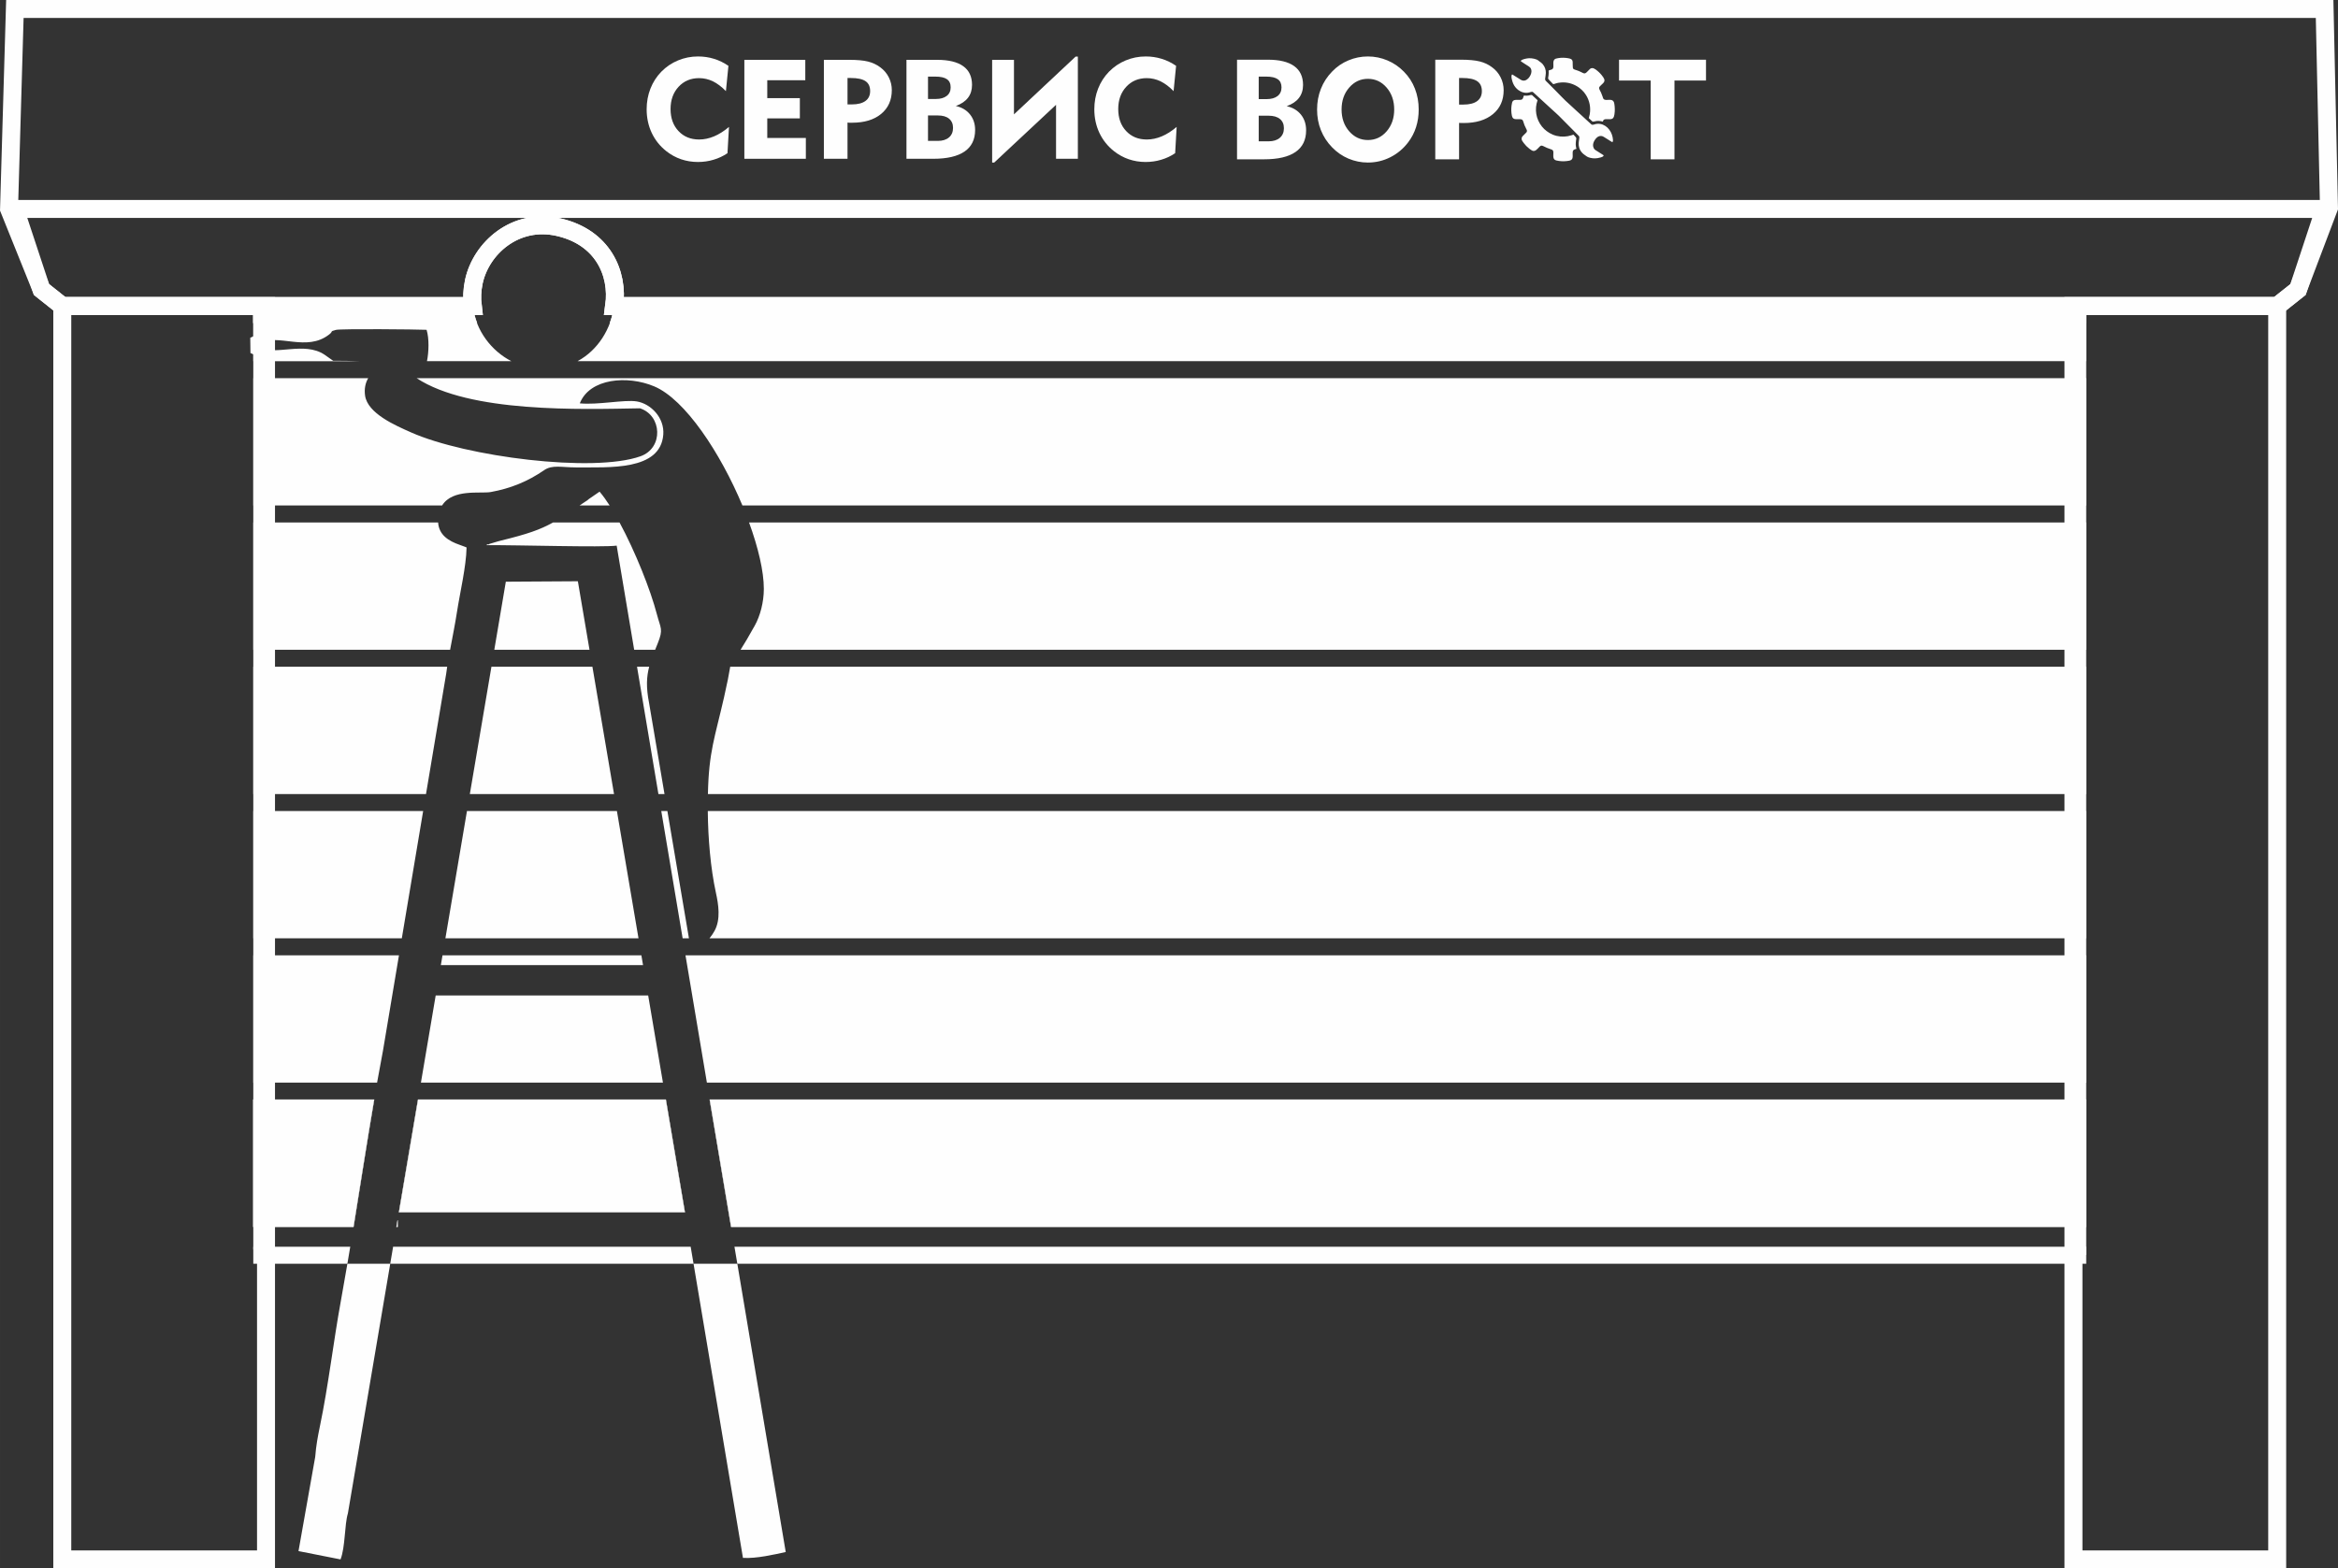
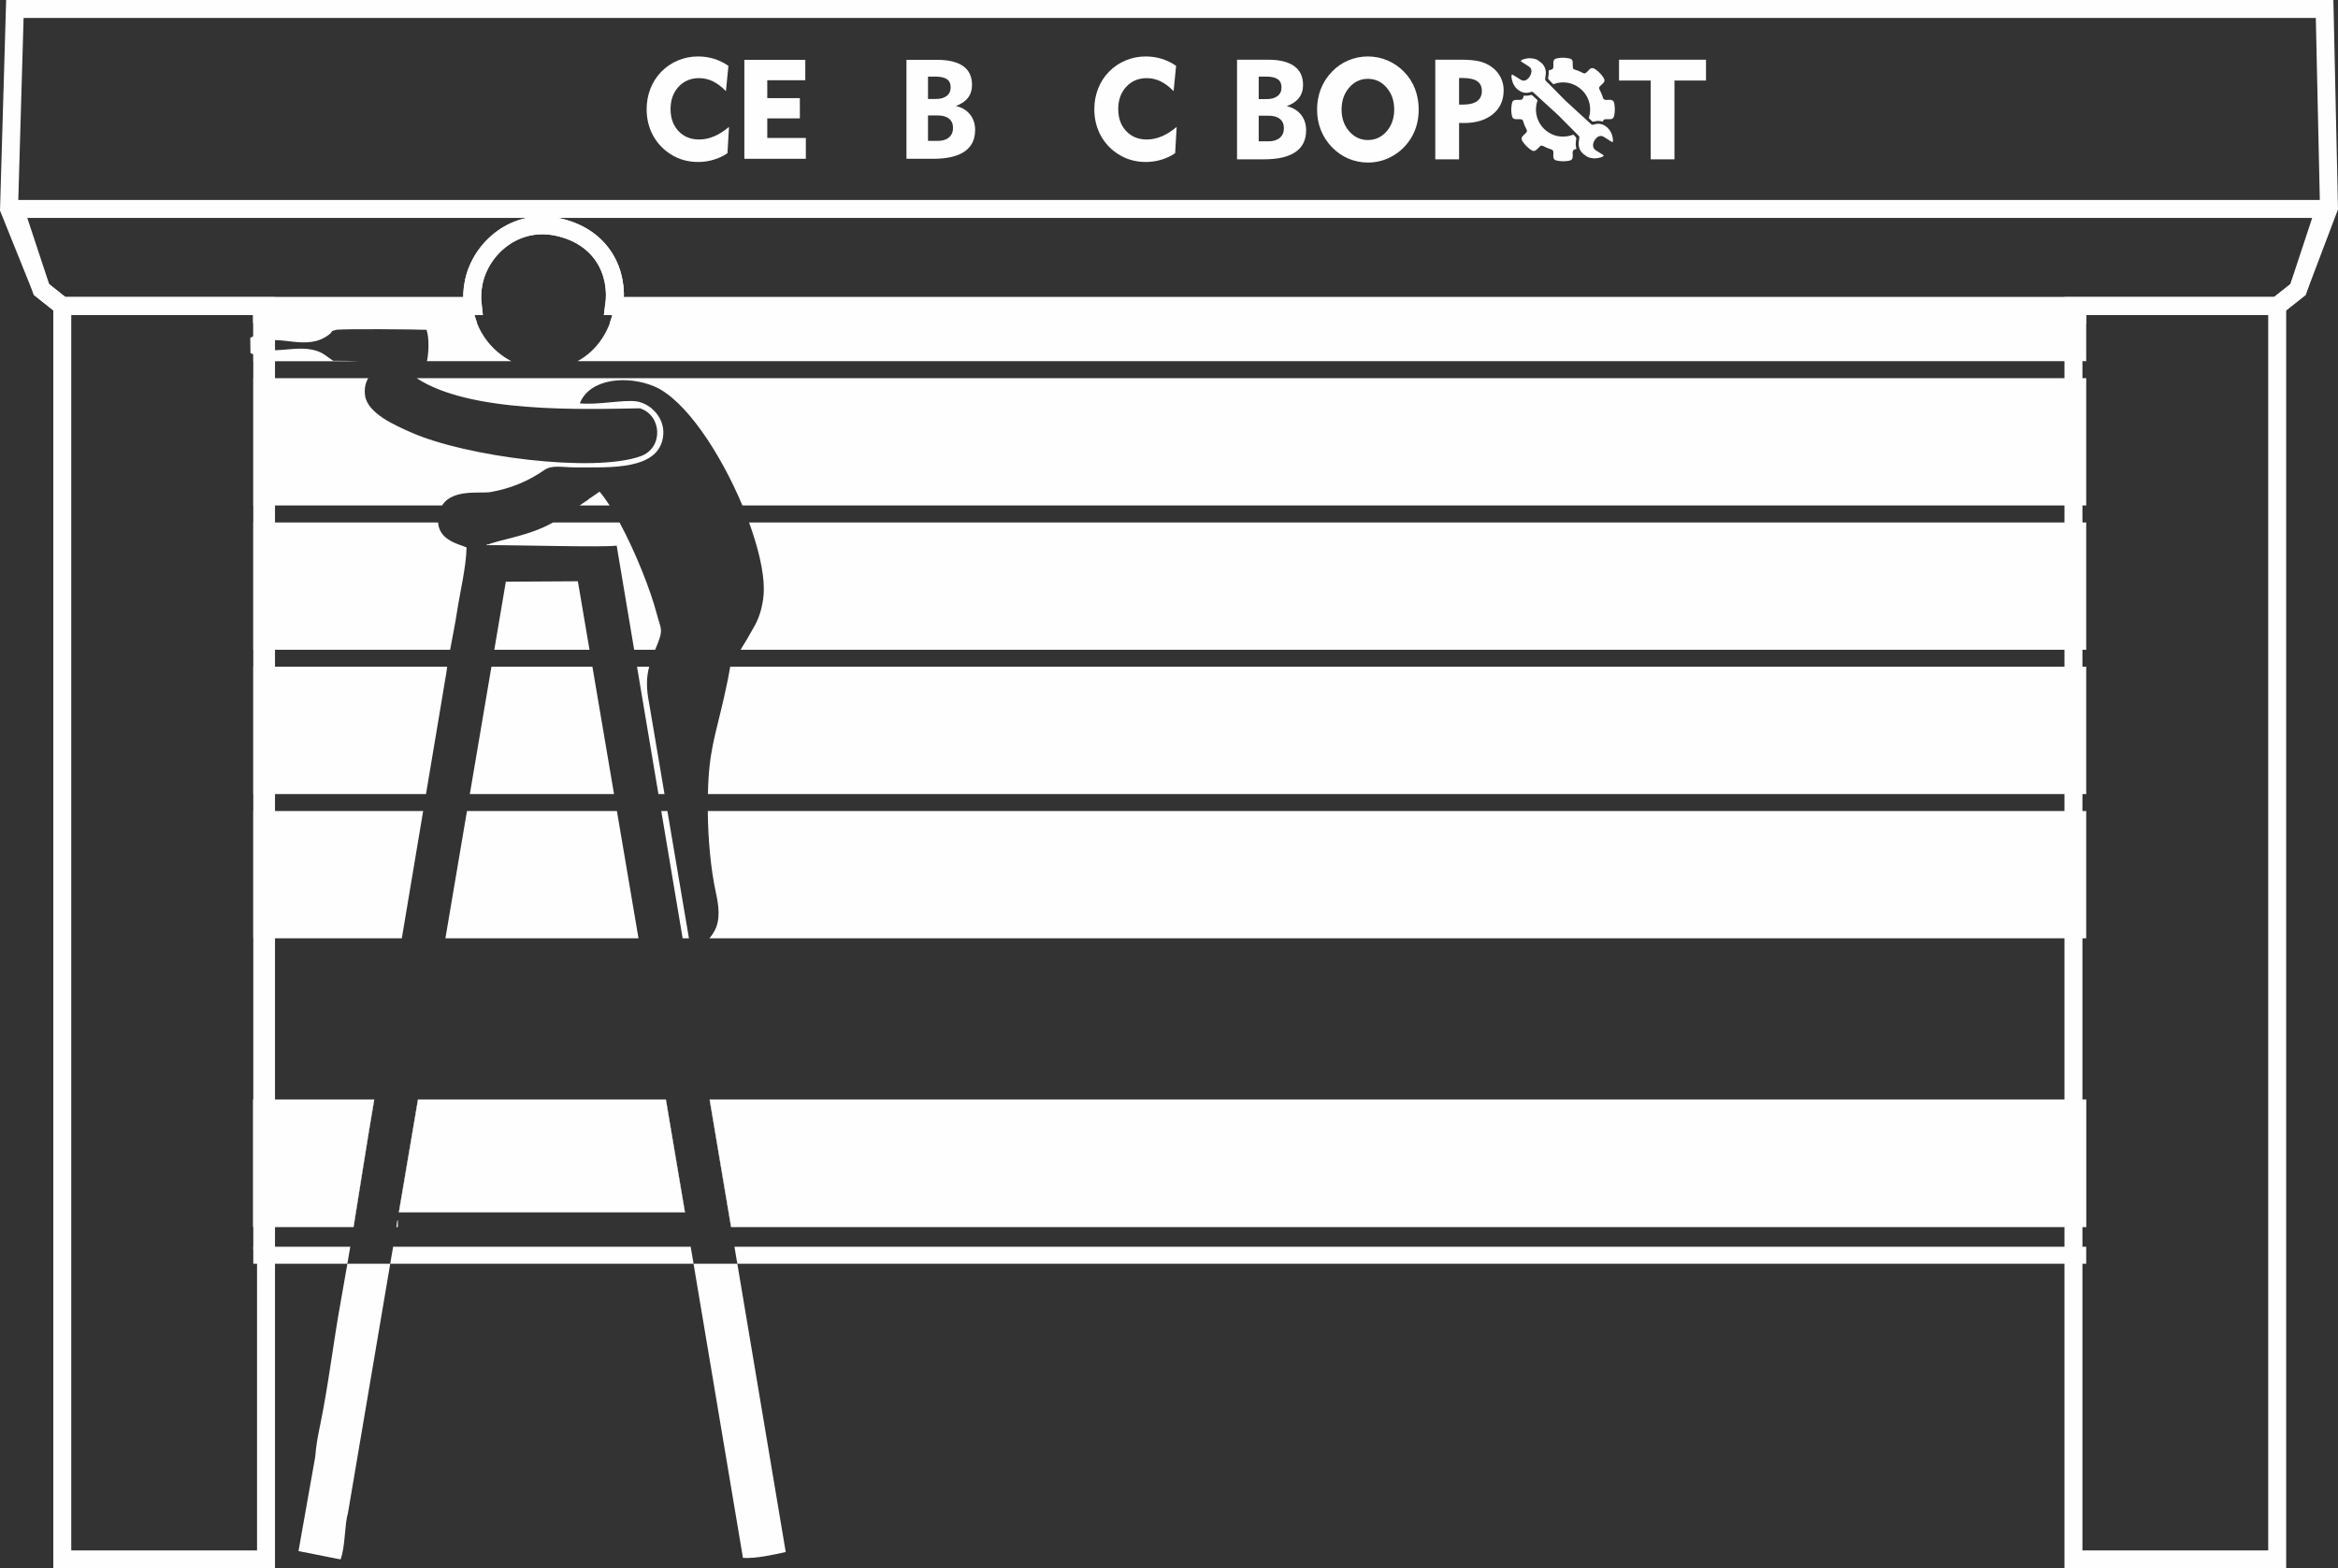
<svg xmlns="http://www.w3.org/2000/svg" xml:space="preserve" width="550.834mm" height="369.591mm" version="1.1" style="shape-rendering:geometricPrecision; text-rendering:geometricPrecision; image-rendering:optimizeQuality; fill-rule:evenodd; clip-rule:evenodd" viewBox="0 0 83795 56224">
  <rect x="0" y="0" width="83795" height="56224" fill="#333333" stroke="none" />
  <defs>
    <style type="text/css">
   
    .str1 {stroke:#FEFEFE;stroke-width:643.985}
    .str0 {stroke:#FEFEFE;stroke-width:11.592}
    .fil1 {fill:none}
    .fil0 {fill:#FEFEFE}
    .fil2 {fill:#FEFEFE;fill-rule:nonzero}
   
  </style>
  </defs>
  <g id="Слой_x0020_1">
    <g id="_960250176">
      <g>
        <path class="fil0" d="M9078 10971l7864 0c109,889 676,1612 1387,1977l-3061 0c12,0 23,-1 35,-2 66,-322 83,-811 -14,-1123 -359,-17 -3085,-42 -3249,3 -242,66 -75,34 -243,165 -813,635 -1809,-48 -2503,312l2 153c585,301 1604,-225 2331,256l315 222c279,-4 605,2 919,14l-3783 0 0 -1977zm12935 0l52758 0 0 1977 -54073 0c738,-397 1203,-1164 1315,-1977zm-7856 1977l-55 0c17,0 36,0 55,0z" />
        <path class="fil1" d="M9078 12948l3783 0c198,8 391,18 566,29 285,19 437,-25 675,-29l55 0c18,1 36,1 55,2 366,15 259,28 488,216l59 -76c178,-166 216,-127 509,-142l3061 0c182,94 374,164 570,208 705,155 1311,54 1799,-208l54073 0 0 609 -59838 0c-64,-43 -126,-86 -185,-132 -623,-478 -1285,-324 -1552,132l-4118 0 0 -609z" />
      </g>
      <g>
        <path class="fil0" d="M9078 13557l4118 0c-101,171 -146,385 -112,624 91,643 1089,1072 1651,1321 1968,873 6535,1457 8222,854 832,-298 768,-1467 -21,-1719 -2114,37 -6100,172 -8003,-1080l59838 0 0 4563 -48163 0c-787,-1879 -2050,-3803 -3163,-4270 -954,-402 -2310,-291 -2665,609 638,66 1600,-140 2040,-69 509,84 998,586 952,1189 -100,1309 -1948,1169 -3132,1177 -512,0 -847,-103 -1140,100 -581,402 -1204,656 -1913,783 -366,65 -1366,-126 -1742,481l-6767 0 0 -4563zm12771 4563l-1076 0c91,-61 187,-126 290,-195 12,-10 27,-24 39,-34l387 -266c116,136 237,304 360,495z" />
        <path class="fil1" d="M9078 18120l6767 0c-59,94 -102,207 -126,342 -17,97 -22,186 -17,267l-6624 0 0 -609zm11695 0l1076 0c117,184 237,389 355,609l-2381 0c275,-153 559,-344 950,-609zm5835 0l48163 0 0 609 -47925 0c-73,-201 -153,-405 -238,-609z" />
      </g>
      <g>
        <path class="fil0" d="M9078 18729l6624 0c29,448 374,666 779,805l179 66c17,6 42,15 62,26 -13,684 -238,1623 -346,2323 -65,426 -160,889 -244,1344l-7054 0 0 -4564zm10745 0l2381 0c566,1046 1110,2415 1339,3291 135,515 236,530 32,1039 -33,82 -64,159 -94,234l-752 0 -627 -3733c-498,68 -3538,-24 -4672,-17 19,-15 49,-45 59,-27 11,17 44,-16 59,-20 65,-21 104,-31 169,-50 149,-43 133,-42 260,-73 924,-227 1371,-380 1846,-644zm7023 0l47925 0 0 4564 -48229 0c133,-208 300,-490 509,-866 194,-349 324,-836 325,-1316 0,-630 -201,-1481 -530,-2382zm-5718 4564l-3412 0 413 -2440 2582 -16 417 2456z" />
        <path class="fil1" d="M9078 23293l7054 0c-39,206 -75,410 -105,608l-6949 0 0 -608zm8638 0l3412 0 104 608 -3619 0 103 -608zm5013 0l752 0c-88,219 -162,412 -214,608l-436 0 -102 -608zm3813 0l48229 0 0 608 -48600 0c8,-47 14,-91 19,-130 2,-3 4,-7 6,-10 74,-72 185,-216 346,-468z" />
      </g>
      <g>
        <path class="fil0" d="M9078 23901l6949 0c-13,85 -25,169 -36,252l-723 4312 -6190 0 0 -4564zm8535 0l3619 0c258,1522 517,3043 775,4564l-5168 0 774 -4564zm5218 0l436 0c-95,362 -115,735 -3,1305l552 3259 -218 0 -767 -4564zm3340 0l48600 0 0 4564 -49399 0c32,-1527 250,-2027 577,-3464 114,-504 184,-857 222,-1100z" />
        <path class="fil1" d="M9078 28465l6190 0 -102 608 -6088 0 0 -608zm7761 0l5168 0 103 608 -5374 0 103 -608zm6759 0l218 0 103 608 -219 0 -102 -608zm1774 0l49399 0 0 608 -49403 0c-2,-220 0,-422 4,-608z" />
      </g>
      <g>
        <path class="fil0" d="M9078 29073l6088 0 -765 4564 -5323 0 0 -4564zm7658 0l5374 0c258,1522 516,3043 774,4564l-6921 0 773 -4564zm6964 0l219 0 773 4564 -226 0 -766 -4564zm1668 0l49403 0 0 4564 -49343 0c70,-85 132,-177 183,-270 225,-415 139,-944 46,-1371 -190,-873 -280,-1944 -289,-2894l0 -29z" />
        <path class="fil1" d="M9078 33637l5323 0 -102 609 -5221 0 0 -609zm6885 0l6921 0 103 609 -7127 0 103 -609zm8503 0l226 0 68 400c247,-10 486,-180 668,-400l49343 0 0 609 -50203 0 -102 -609z" />
      </g>
      <g>
-         <path class="fil0" d="M9078 34246l5221 0 -574 3424c-72,379 -142,759 -210,1139l-4437 0 0 -4563zm6782 0l7127 0 60 352 -7247 0 60 -352zm8708 0l50203 0 0 4563 -49436 0 -767 -4563zm-808 4563l-8674 0 529 -3123 7616 0c177,1041 353,2082 529,3123z" />
        <path class="fil1" d="M9078 38809l4437 0c-36,203 -71,406 -106,609l-4331 0 0 -609zm6008 0l8674 0 103 609 -8880 0 103 -609zm10249 0l49436 0 0 609 -49334 0 -102 -609z" />
      </g>
      <g>
        <path class="fil0 str0" d="M9078 39418l4331 0c-260,1516 -492,3038 -740,4563l-3591 0 0 -4563zm5905 0l8880 0c228,1346 455,2692 682,4038l-10246 0 684 -4038zm10454 0l49334 0 0 4563 -48567 0 -767 -4563zm-11187 4563l-40 0 40 -239 0 239z" />
        <path class="fil0" d="M9078 44694l3475 0c-34,203 -68,406 -103,609l-3372 0 0 -609zm5011 0l10665 0 103 609 -10871 0 103 -609zm12234 0l48448 0 0 609 -48345 0 -103 -609z" />
      </g>
      <path class="fil1 str1" d="M83315 322l157 7127 -1110 2930 -746 592 -2228 0 -57375 0c164,-1185 -418,-2465 -1986,-2826 -1557,-359 -2790,757 -3045,1957 -63,302 -74,593 -40,869l-12482 0 -2228 0 -745 -592 -1163 -2888 209 -7169c27594,0 55188,0 82782,0z" />
      <path class="fil1 str1" d="M83315 7491l-953 2888 -746 592 -2228 0 -57375 0c164,-1185 -418,-2465 -1986,-2826 -1557,-359 -2790,757 -3045,1957 -63,302 -74,593 -40,869l-12482 0 -2228 0 -745 -592 -954 -2888 82782 0z" />
      <path class="fil1 str1" d="M2232 10971l7302 0 0 1248c-83,17 -163,44 -240,84l2 153c73,37 153,62 238,78l0 43368 -7302 0 0 -44931z" />
      <path class="fil0" d="M9534 10971l-456 0 0 33820 456 0 0 -32257c-85,-16 -165,-41 -238,-78l-2 -153c77,-40 157,-67 240,-84l0 -1248z" />
      <polygon class="fil1 str1" points="81616,10971 74314,10971 74314,55902 81616,55902 " />
-       <polygon class="fil0" points="74771,10971 74162,10971 74162,44984 74771,44984 " />
      <path class="fil0 str0" d="M9078 10971l7864 0c26,213 78,417 153,608l-8017 0 0 -608zm12935 0l52758 0 0 608 -52912 0c74,-196 125,-401 154,-608z" />
      <g>
        <g>
          <polygon class="fil2" points="26678,5692 26678,2145 28862,2145 28862,2876 27499,2876 27499,3518 28667,3518 28667,4244 27499,4244 27499,4946 28882,4946 28882,5692 " />
-           <path class="fil2" d="M30490 2796l-115 0 0 947 153 0c214,0 377,-41 490,-124 113,-82 168,-201 168,-355 0,-162 -55,-280 -166,-355 -111,-75 -288,-113 -530,-113zm-962 2896l0 -3547 913 0c280,0 503,20 668,61 164,41 310,109 438,205 132,96 235,216 308,361 72,144 108,297 108,458 0,359 -128,643 -383,854 -255,210 -601,315 -1039,315 -45,0 -79,0 -103,0 -22,-1 -44,-3 -63,-5l0 1298 -847 0z" />
          <path class="fil2" d="M33260 5051l352 0c169,0 303,-42 400,-125 97,-83 145,-197 145,-342 0,-142 -48,-251 -142,-329 -94,-78 -229,-116 -403,-116l-352 0 0 912zm0 -1503l282 0c166,0 295,-37 389,-110 94,-72 141,-175 141,-307 0,-133 -44,-230 -134,-292 -88,-62 -227,-93 -417,-93l-261 0 0 802zm-772 2144l0 -3547 1097 0c413,0 725,75 936,226 211,151 317,375 317,672 0,181 -48,335 -144,461 -97,127 -242,225 -437,295 216,49 385,149 508,302 123,153 184,339 184,559 0,341 -126,598 -379,772 -252,173 -625,260 -1120,260l-962 0z" />
-           <polygon class="fil2" points="38631,5692 38631,2029 38550,2029 36341,4100 36341,2145 35559,2145 35559,5827 35633,5827 37849,3757 37849,5692 " />
          <path class="fil2" d="M42062 3267c-154,-158 -309,-275 -466,-352 -158,-76 -323,-114 -496,-114 -300,0 -545,104 -736,311 -191,207 -286,473 -286,797 0,325 94,588 284,789 189,202 435,303 739,303 179,0 358,-38 537,-113 179,-75 356,-188 534,-338l-54 942c-152,102 -317,181 -498,234 -180,55 -367,81 -562,81 -208,0 -408,-32 -600,-97 -191,-65 -368,-162 -530,-289 -228,-180 -403,-399 -525,-657 -121,-258 -182,-541 -182,-846 0,-263 45,-509 135,-739 90,-229 220,-433 391,-609 173,-176 373,-311 600,-405 226,-94 465,-141 716,-141 200,0 389,28 571,84 181,55 354,139 518,252l-90 907z" />
          <path class="fil2" d="M26017 3267c-154,-158 -309,-275 -466,-352 -158,-76 -323,-114 -496,-114 -300,0 -545,104 -736,311 -191,207 -286,473 -286,797 0,325 94,588 284,789 189,202 435,303 739,303 179,0 358,-38 537,-113 179,-75 357,-188 534,-338l-54 942c-152,102 -317,181 -498,234 -180,55 -367,81 -562,81 -208,0 -408,-32 -600,-97 -191,-65 -368,-162 -530,-289 -228,-180 -403,-399 -525,-657 -121,-258 -182,-541 -182,-846 0,-263 45,-509 135,-739 90,-229 220,-433 391,-609 173,-176 373,-311 600,-405 226,-94 465,-141 716,-141 200,0 390,28 571,84 181,55 354,139 518,252l-90 907z" />
        </g>
        <path class="fil0" d="M45113 5066l354 0c170,0 305,-42 402,-125 98,-84 147,-199 147,-345 0,-143 -48,-253 -143,-331 -95,-78 -231,-117 -406,-117l-354 0 0 918zm9779 -1774c50,-3 49,8 74,30l107 98c20,19 35,30 52,48 88,88 233,205 321,294 95,94 229,203 321,293 37,36 70,63 106,99l716 723c61,68 -86,275 53,516 37,65 91,119 150,159 80,54 85,75 200,105 121,32 241,25 360,-9 58,-16 111,-30 126,-79 -24,-13 -54,-34 -77,-50 -26,-17 -49,-31 -76,-48 -49,-33 -101,-63 -151,-96 -44,-30 -80,-98 -79,-173 2,-114 97,-261 192,-308 68,-33 135,-24 193,13 52,34 102,63 154,96 23,15 138,90 154,95 20,-26 25,-39 22,-81 -2,-31 -6,-63 -12,-93 -50,-266 -263,-497 -536,-486 -87,3 -120,30 -170,34 -48,4 -52,-6 -76,-30l-587 -537c-20,-19 -38,-34 -55,-51l-159 -146c-36,-31 -72,-65 -107,-98 -96,-92 -208,-211 -307,-311l-306 -309c-132,-134 -130,-93 -101,-278 22,-136 5,-241 -53,-341 -74,-126 -134,-136 -208,-202 -65,-57 -230,-85 -327,-82 -82,3 -177,25 -252,56 -27,11 -41,23 -49,51 17,16 192,125 227,148 70,46 157,80 156,219 -1,148 -182,425 -385,296l-231 -144c-20,-12 -58,-39 -76,-46 -40,40 -23,120 -12,172 12,59 28,108 49,156 43,100 110,176 181,230 104,79 248,128 398,88 28,-8 48,-18 80,-21zm1500 1534c-22,5 -44,16 -67,23 -174,56 -357,65 -534,22 -198,-48 -335,-144 -446,-246 -27,-25 -59,-60 -83,-91 -212,-268 -270,-615 -155,-941l-117 -110c-9,-7 -14,-11 -23,-19 -17,-16 -27,-28 -45,-44 -34,-34 -95,-2 -145,5 -83,12 -138,-2 -161,1 -21,55 -26,109 -65,137 -37,26 -128,16 -181,16 -152,0 -173,44 -195,202 -17,122 -13,250 12,366 32,147 120,124 268,125 73,1 114,8 134,69 17,51 31,99 50,147 19,45 40,92 63,134 13,24 26,43 24,77 -2,32 -18,48 -34,63 -32,31 -70,70 -101,101 -29,28 -68,70 -53,139 14,65 131,195 164,231 33,35 166,151 226,172 100,34 167,-62 244,-139 43,-44 70,-64 140,-28 46,23 85,43 134,63 155,67 228,44 228,168 -1,138 -27,253 112,285 113,26 238,35 359,21 134,-16 223,-27 222,-175 -1,-181 -25,-225 133,-263 -11,-52 -22,-83 -25,-143 -2,-52 5,-103 10,-154 7,-62 26,-86 -14,-130l-79 -84zm-888 -2296c5,66 3,101 -3,166 -13,124 -42,108 40,190l128 132c94,-19 109,-47 274,-61 238,-20 471,51 657,189 59,43 126,106 173,163 24,30 48,63 71,99 128,205 175,447 133,690 -8,46 -28,98 -33,137l110 103c42,57 101,-10 249,-4 59,2 93,15 144,25 13,-57 42,-87 109,-87 220,0 295,43 317,-272 7,-87 -1,-283 -36,-352 -59,-116 -229,-46 -321,-73 -56,-16 -61,-59 -80,-117 -17,-49 -34,-97 -55,-142 -32,-69 -100,-153 -48,-212 135,-152 273,-171 68,-415 -32,-38 -62,-72 -95,-102 -56,-49 -165,-155 -249,-146 -30,2 -51,14 -69,28l-74 74c-139,155 -135,76 -360,-9 -174,-66 -187,-27 -187,-209 0,-149 9,-207 -156,-237 -119,-22 -241,-24 -362,-5 -61,10 -114,20 -143,56 -75,93 10,262 -61,333 -23,22 -66,30 -104,42 -6,3 -11,4 -17,6l-20 10zm3658 3181l0 -2824 -1135 0 0 -747 3117 0 0 747 -1130 0 0 2824 -852 0zm-6752 -2915l-116 0 0 953 154 0c215,0 379,-41 493,-124 113,-83 170,-203 170,-358 0,-163 -56,-282 -168,-357 -111,-76 -290,-114 -533,-114zm-969 2915l0 -3571 919 0c282,0 507,21 672,62 166,41 313,110 442,207 133,96 236,217 309,363 73,145 109,299 109,461 0,362 -128,648 -385,859 -257,212 -606,318 -1046,318 -46,0 -80,0 -104,-1 -22,-1 -44,-2 -63,-4l0 1306 -853 0zm-3358 -1785c0,310 90,571 272,780 182,209 405,314 671,314 267,0 492,-104 672,-312 181,-210 271,-470 271,-782 0,-314 -90,-576 -271,-785 -180,-210 -405,-315 -672,-315 -266,0 -489,105 -671,315 -182,209 -272,471 -272,785zm-878 0c0,-265 45,-512 137,-742 91,-232 225,-438 403,-620 167,-174 362,-308 584,-400 221,-93 454,-140 697,-140 243,0 476,47 699,141 222,93 420,228 592,404 174,176 306,378 395,610 90,230 135,480 135,747 0,224 -31,434 -94,630 -63,197 -155,377 -279,540 -174,231 -387,411 -641,539 -254,129 -523,192 -807,192 -241,0 -473,-47 -694,-140 -221,-93 -417,-229 -587,-404 -178,-182 -312,-388 -403,-617 -92,-229 -137,-476 -137,-740zm-2092 -373l283 0c167,0 298,-37 393,-110 94,-74 141,-177 141,-310 0,-133 -45,-231 -135,-293 -89,-63 -228,-94 -419,-94l-263 0 0 807zm-777 2158l0 -3571 1104 0c416,0 729,76 942,228 213,152 320,378 320,677 0,182 -49,337 -146,464 -97,128 -244,226 -440,297 218,49 388,150 512,304 123,154 184,341 184,562 0,343 -126,602 -380,777 -254,175 -630,262 -1128,262l-968 0z" />
      </g>
    </g>
    <path class="fil0" d="M24857 45303c592,3514 1183,7028 1771,10544 471,33 1150,-126 1533,-210l-1735 -10334 -1569 0zm-12407 0c-74,439 -151,878 -231,1318 -271,1481 -446,3030 -752,4501 -82,398 -135,676 -170,1105l-599 3377 1507 298c174,-451 138,-1231 264,-1653l1517 -8946 -1536 0z" />
  </g>
</svg>